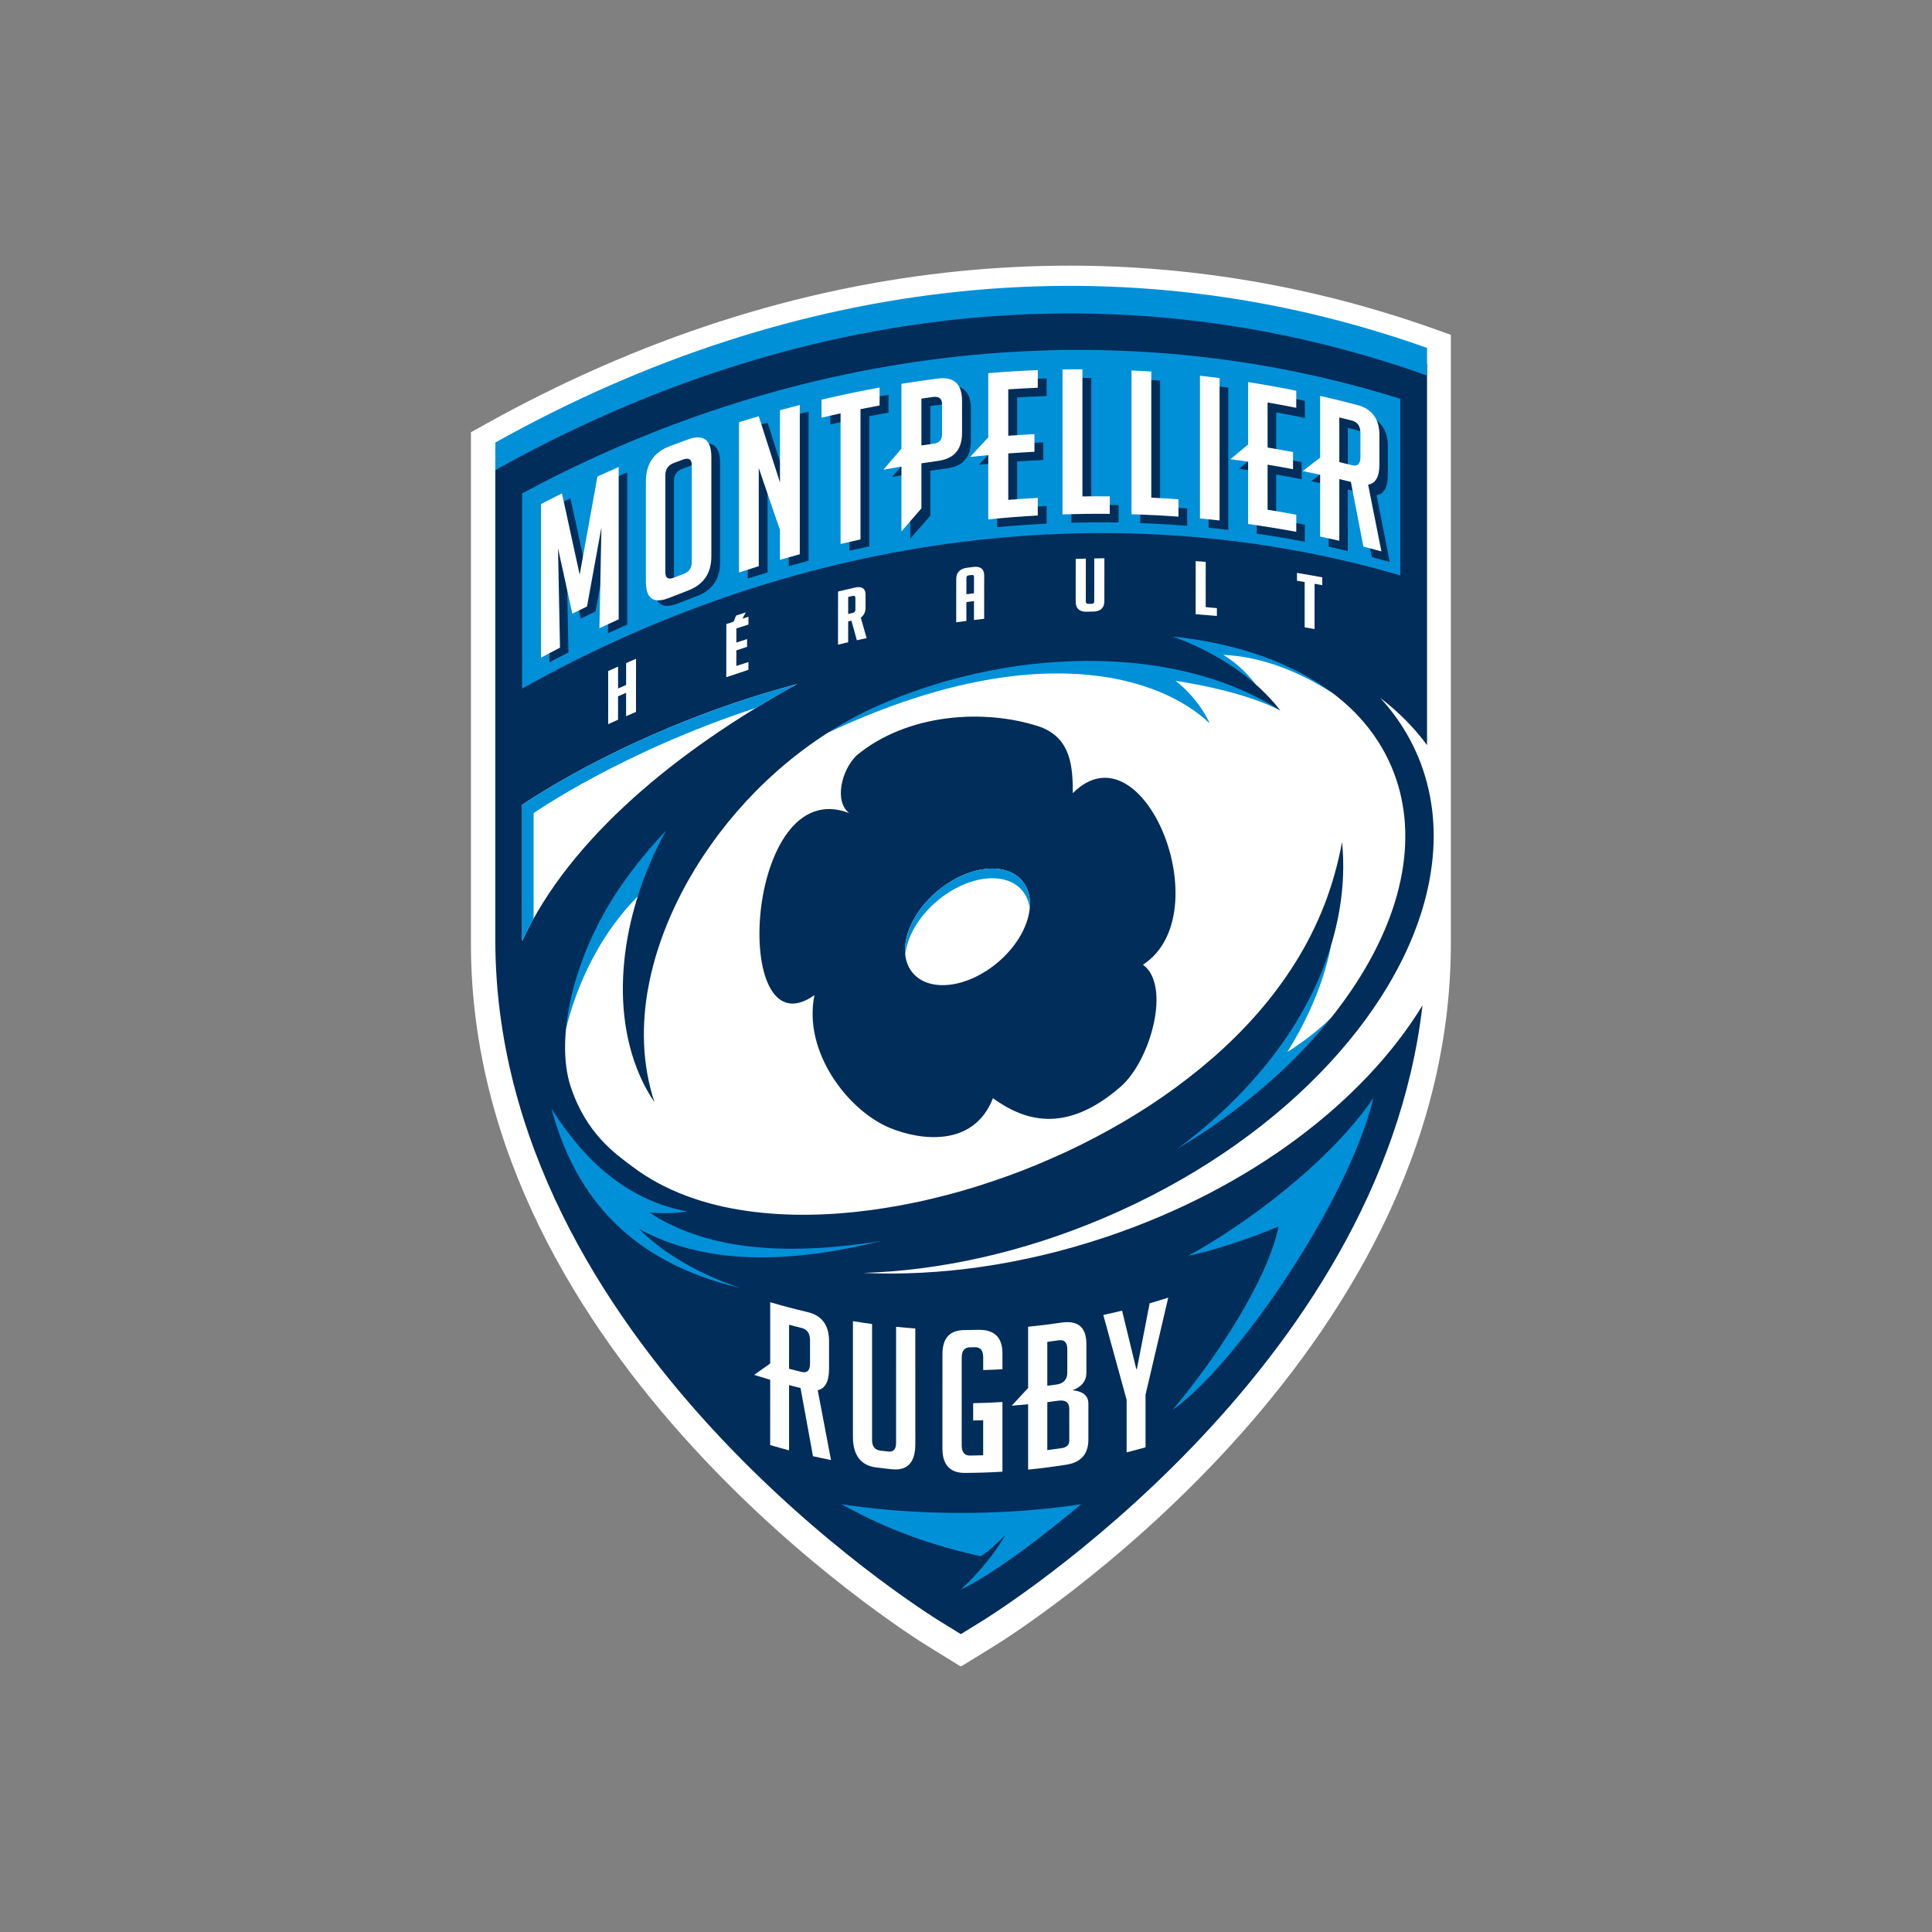
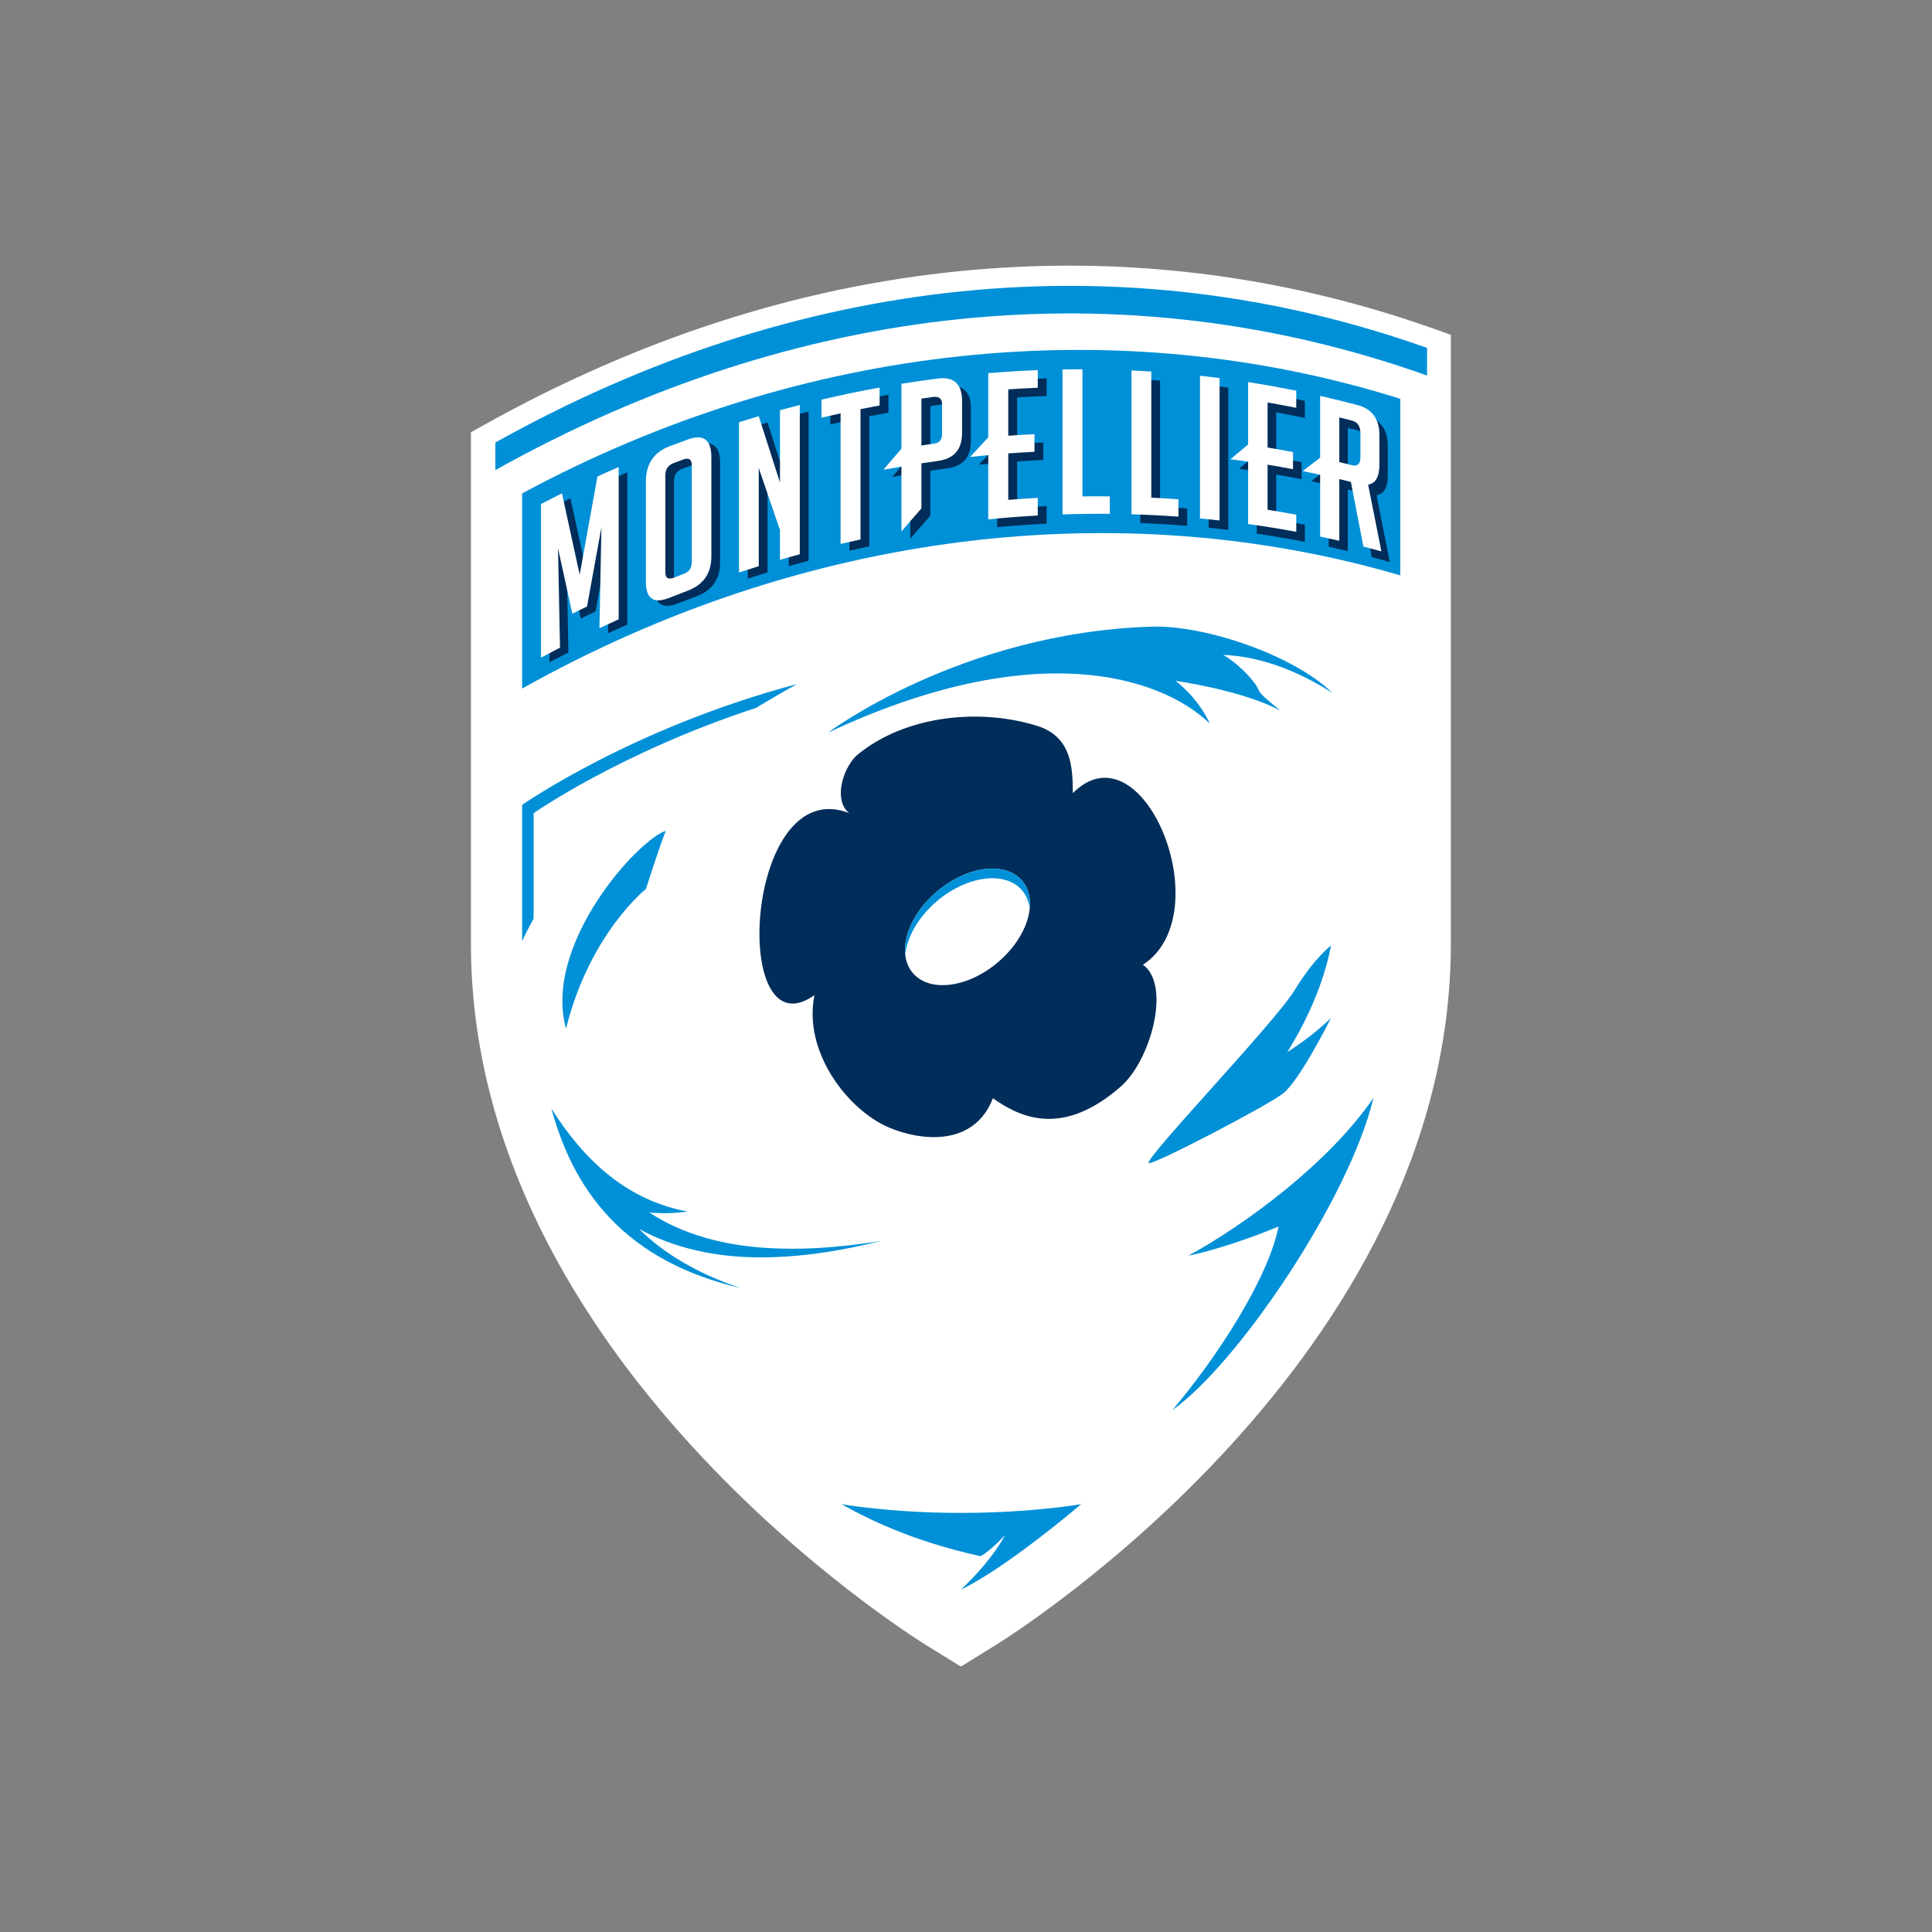
<svg xmlns="http://www.w3.org/2000/svg" width="160" height="160" viewBox="0 0 160 160" fill="none">
  <rect x="0" y="0" width="160" height="160" fill="#808080" stroke="none" />
  <g clip-path="url(#clip0_10576_177)">
    <path d="M120.153 27.729L118.827 27.256C109.032 23.768 98.853 22 88.569 22C85.565 22 82.566 22.151 79.577 22.445C66.136 23.767 52.868 28.047 40.022 35.228L39.014 35.792L39 35.8V78.148C39 112.562 75.209 135.321 76.752 136.275L79.546 138L79.577 137.981L79.606 138L82.403 136.275C83.944 135.321 120.153 112.562 120.153 78.148V27.729H120.153Z" fill="white" />
    <path d="M68.564 60.679C85.644 52.66 96.101 55.994 100.189 59.917C99.174 57.7 97.352 56.385 97.352 56.385C97.352 56.385 102.777 57.132 106.034 58.843C103.758 57.024 104.485 57.367 103.952 56.643C103.1 55.482 101.985 54.629 101.293 54.226C102.447 54.314 105.745 54.455 110.326 57.371C107.136 54.257 99.8 51.764 95.419 51.895C79.604 52.369 68.564 60.679 68.564 60.679Z" fill="#0090D7" />
    <path d="M79.71 56.032C79.281 56.14 78.852 56.255 78.429 56.385C78.429 56.385 78.903 56.252 79.71 56.032Z" fill="#0090D7" />
    <path d="M110.227 78.305C109.348 83.032 106.599 87.128 106.599 87.128C106.599 87.128 108.59 85.922 110.227 84.3C110.227 84.3 107.623 89.554 106.192 90.607C104.762 91.659 96.008 96.245 95.168 96.329C94.326 96.413 105.561 84.716 107.202 82.023C108.843 79.329 110.227 78.305 110.227 78.305Z" fill="#0090D7" />
    <path d="M46.874 85.19C48.848 77.279 53.489 73.629 53.489 73.629C53.489 73.629 54.627 70.061 55.137 68.807C52.907 69.483 44.937 78.174 46.874 85.19Z" fill="#0090D7" />
-     <path d="M92.588 100.354C92.694 100.306 92.798 100.258 92.903 100.21C93.24 100.057 93.577 99.899 93.909 99.739C93.965 99.713 94.022 99.687 94.078 99.659C94.457 99.477 94.831 99.29 95.204 99.101C95.301 99.052 95.397 99.001 95.493 98.952C95.798 98.795 96.1 98.635 96.401 98.474C96.481 98.431 96.561 98.389 96.641 98.346C97.002 98.149 97.359 97.95 97.713 97.748C97.796 97.701 97.879 97.652 97.96 97.605C98.25 97.437 98.539 97.267 98.824 97.097C98.911 97.043 98.997 96.993 99.084 96.94C99.43 96.729 99.774 96.516 100.114 96.3C100.171 96.262 100.227 96.227 100.283 96.189C100.576 96.001 100.864 95.812 101.149 95.622C101.235 95.565 101.321 95.507 101.406 95.45C101.739 95.224 102.071 94.996 102.396 94.765C102.409 94.756 102.421 94.747 102.433 94.737C102.749 94.514 103.058 94.288 103.364 94.059C103.443 94.002 103.518 93.945 103.596 93.886C103.897 93.66 104.195 93.432 104.49 93.201C104.504 93.189 104.52 93.179 104.533 93.167C104.847 92.92 105.154 92.671 105.458 92.421C105.522 92.368 105.586 92.314 105.649 92.262C105.918 92.037 106.184 91.812 106.445 91.584C106.48 91.555 106.514 91.526 106.549 91.495C106.845 91.237 107.135 90.975 107.422 90.713C107.467 90.672 107.512 90.629 107.557 90.588C107.811 90.353 108.061 90.116 108.307 89.879C108.346 89.842 108.385 89.805 108.423 89.767C108.705 89.494 108.979 89.221 109.249 88.945C109.269 88.925 109.288 88.904 109.306 88.884C109.558 88.627 109.805 88.367 110.046 88.106C110.083 88.069 110.119 88.03 110.154 87.99C110.675 87.427 111.171 86.858 111.648 86.281C111.678 86.246 111.707 86.211 111.736 86.176C112.214 85.594 112.671 85.005 113.105 84.412C113.124 84.386 113.144 84.359 113.163 84.332C113.603 83.729 114.017 83.121 114.407 82.51C114.415 82.498 114.423 82.486 114.431 82.473C115.028 81.536 115.565 80.591 116.044 79.641C116.046 79.637 116.048 79.633 116.05 79.629C116.369 78.995 116.661 78.357 116.925 77.72C116.928 77.713 116.932 77.706 116.934 77.698C117.197 77.061 117.434 76.423 117.64 75.786C117.643 75.78 117.644 75.774 117.646 75.769C117.853 75.128 118.032 74.488 118.181 73.849C118.9 70.772 118.931 67.731 118.181 64.861V64.86C118.081 64.476 117.968 64.094 117.839 63.717C117.831 63.691 117.82 63.665 117.811 63.639C117.755 63.477 117.699 63.314 117.638 63.153C117.564 62.962 117.488 62.772 117.407 62.582C116.653 60.807 115.607 59.212 114.313 57.802C115.817 58.95 117.117 60.257 118.181 61.709V30.145C93.119 21.219 66.084 23.97 41.02 37.979V77.75C41.02 77.776 41.023 77.801 41.023 77.826H41.02C41.02 111.151 76.322 133.327 77.824 134.254L79.572 135.333L81.319 134.254C82.738 133.379 114.303 113.544 117.803 83.265C112.966 91.191 103.595 98.407 91.672 102.419C84.707 104.764 77.775 105.71 71.49 105.418C77.785 105.227 84.632 103.749 91.404 100.873C91.803 100.703 92.197 100.529 92.588 100.354ZM112.577 59.395C113.709 60.628 114.603 62.01 115.239 63.504C117.534 68.905 116.349 75.486 111.903 82.032C108.497 87.05 103.508 91.559 97.498 95.144C99.469 93.684 101.326 92.067 103.011 90.276C105.634 87.492 107.865 84.291 109.341 80.763C110.817 77.248 111.518 73.407 111.142 69.726C110.812 71.543 110.314 73.293 109.669 74.961C109.016 76.629 108.216 78.215 107.28 79.706C105.417 82.692 103.064 85.317 100.435 87.612C97.801 89.904 94.905 91.893 91.843 93.583C90.311 94.429 88.746 95.217 87.139 95.912C85.54 96.623 83.907 97.259 82.248 97.812C80.594 98.383 78.91 98.86 77.212 99.263C75.516 99.678 73.799 99.984 72.077 100.22C68.635 100.676 65.146 100.763 61.758 100.271C58.383 99.778 55.089 98.668 52.365 96.606C51.003 95.583 48.548 93.91 47.257 89.979C45.967 86.048 47.414 79.274 51.298 73.557C52.413 71.914 53.702 70.326 55.137 68.806C54.676 69.662 54.247 70.534 53.863 71.426C52.489 74.621 51.645 78.066 51.585 81.535C51.553 83.266 51.734 85.001 52.16 86.662C52.583 88.322 53.266 89.906 54.203 91.284C53.156 88.114 53.117 84.837 53.694 81.737C54.272 78.629 55.452 75.678 56.975 72.952C60.06 67.513 64.569 62.936 69.876 59.882C70.54 59.499 71.215 59.139 71.904 58.81C72.249 58.645 72.595 58.486 72.945 58.335L74.027 57.886C74.721 57.604 75.47 57.325 76.2 57.079C76.938 56.834 77.681 56.602 78.428 56.385C81.427 55.549 84.515 54.994 87.642 54.813C90.766 54.62 93.93 54.767 97.04 55.372C100.15 55.981 103.205 57.047 106.033 58.842C105.008 57.518 103.735 56.35 102.324 55.378C100.912 54.403 99.373 53.592 97.765 52.954C97.556 52.87 97.343 52.796 97.131 52.717C103.721 53.397 109.225 55.743 112.577 59.395ZM43.241 66.657C43.241 66.657 52.377 60.26 66.013 56.65C56.201 62.062 47.196 69.36 43.241 77.941V66.657Z" fill="#002D59" />
    <path d="M41.023 36.648V38.932C66.086 24.923 93.121 22.172 118.183 31.099V28.814C93.121 19.889 66.086 22.639 41.023 36.648Z" fill="#0090D7" />
    <path d="M88.846 65.685C88.846 63.47 88.687 61.16 86.168 60.205C81.45 58.617 75.035 59.136 70.925 62.576C69.659 63.829 69.08 66.393 70.334 67.342C61.635 63.929 60.419 87.408 67.45 82.413C66.485 87.126 70.234 91.963 73.665 93.396C76.231 94.466 80.636 95.028 82.231 90.952C84.679 92.703 88.135 94.073 92.82 89.983C95.304 87.809 97.006 81.583 94.654 79.894C101.118 75.693 94.671 59.86 88.846 65.685ZM82.621 79.71C80.124 81.819 76.975 82.21 75.594 80.577C74.21 78.943 75.118 75.913 77.619 73.806C80.122 71.7 83.267 71.309 84.65 72.941C86.034 74.571 85.128 77.601 82.621 79.71Z" fill="#002D59" />
    <path d="M115.965 47.65C92.748 40.859 66.585 43.929 43.241 57.024C43.241 51.637 43.241 46.249 43.241 40.862C66.524 28.316 92.682 25.704 115.965 33.028C115.965 37.903 115.965 42.777 115.965 47.65Z" fill="#0090D7" />
    <path d="M69.68 124.568C69.68 124.568 73.745 125.293 79.577 125.293C85.409 125.293 89.536 124.568 89.536 124.568C89.536 124.568 83.434 129.797 79.577 131.646C82.231 129.156 83.239 127.131 83.239 127.131C83.239 127.131 81.976 128.487 81.198 128.879C75.337 127.575 71.79 125.73 69.68 124.568Z" fill="#0090D7" />
    <path d="M97.09 116.777C102.455 113.004 111.73 99.342 113.747 90.912C110.084 96.3 103.103 101.436 98.416 103.991C100.274 103.641 103.618 102.533 105.886 101.571C104.998 105.974 100.71 112.506 97.09 116.777Z" fill="#0090D7" />
    <path d="M62.618 58.622C63.734 57.94 64.868 57.281 66.013 56.649C52.377 60.26 43.241 66.657 43.241 66.657V77.941C43.53 77.314 43.849 76.694 44.191 76.081V67.342C44.191 67.342 51.423 62.282 62.618 58.622Z" fill="#0090D7" />
    <path d="M45.666 91.803C46.509 94.914 47.901 98.097 50.468 100.828C51.768 102.209 53.384 103.449 55.218 104.428C57.087 105.43 59.171 106.168 61.317 106.666C58.017 105.573 55.023 103.883 52.919 101.772C55.815 103.372 59.196 104.075 62.536 104.125C66.015 104.183 69.504 103.627 72.966 102.774C69.4 103.341 65.869 103.598 62.516 103.271C59.281 102.963 56.219 102.035 53.777 100.413C54.871 100.515 55.932 100.477 56.938 100.331C54.64 99.918 52.42 98.911 50.489 97.374C48.59 95.874 46.987 93.915 45.666 91.803Z" fill="#0090D7" />
    <path d="M77.619 74.606C80.123 72.501 83.268 72.11 84.65 73.742C85.011 74.167 85.213 74.688 85.275 75.263C85.368 74.372 85.172 73.556 84.65 72.941C83.268 71.309 80.123 71.7 77.619 73.805C75.771 75.363 74.796 77.424 74.971 79.054C75.124 77.587 76.063 75.917 77.619 74.606Z" fill="#0090D7" />
    <path d="M48.71 48.004C48.219 45.759 47.729 43.513 47.24 41.266C47.094 41.337 46.947 41.409 46.802 41.481C46.367 41.695 45.934 41.913 45.502 42.134C45.502 46.371 45.502 50.608 45.502 54.846C46.024 54.57 46.55 54.298 47.075 54.032C47.022 51.291 46.967 48.551 46.913 45.809C47.306 47.616 47.703 49.421 48.098 51.227C48.505 51.028 48.913 50.832 49.321 50.638C49.718 48.454 50.116 46.275 50.515 44.103C50.46 46.883 50.404 49.663 50.349 52.444C50.881 52.198 51.413 51.957 51.947 51.721C51.947 47.52 51.947 43.319 51.947 39.119C51.357 39.37 50.769 39.626 50.184 39.889C49.691 42.585 49.2 45.29 48.71 48.004Z" fill="#002D59" />
    <path d="M57.689 36.877C57.171 37.061 56.653 37.25 56.136 37.442C54.845 37.928 54.203 38.906 54.203 40.341C54.203 43.1 54.203 45.858 54.203 48.617C54.203 50.043 54.852 50.478 56.155 49.968C56.658 49.77 57.164 49.577 57.671 49.389C58.976 48.904 59.635 47.977 59.634 46.561C59.634 43.823 59.634 41.085 59.634 38.346C59.636 36.923 58.983 36.42 57.689 36.877ZM58.01 47.017C58.009 47.506 57.797 47.827 57.367 47.986C57.091 48.09 56.815 48.194 56.542 48.3C56.057 48.485 55.816 48.337 55.816 47.847C55.816 45.17 55.816 42.494 55.816 39.818C55.816 39.329 56.052 38.992 56.525 38.817C56.777 38.722 57.03 38.63 57.282 38.538C57.766 38.364 58.01 38.523 58.01 39.012C58.01 41.68 58.01 44.349 58.01 47.017Z" fill="#002D59" />
    <path d="M65.322 40.49C64.735 38.657 64.149 36.825 63.563 34.995C63.017 35.151 62.472 35.312 61.927 35.479C61.927 39.624 61.927 43.769 61.927 47.914C62.471 47.738 63.017 47.568 63.563 47.402C63.563 44.694 63.563 41.987 63.563 39.281C64.149 40.993 64.735 42.707 65.322 44.421C65.322 45.243 65.322 46.064 65.322 46.886C65.867 46.731 66.416 46.582 66.963 46.437C66.963 42.32 66.963 38.203 66.963 34.086C66.416 34.221 65.868 34.362 65.322 34.507C65.322 36.502 65.322 38.495 65.322 40.49Z" fill="#002D59" />
    <path d="M68.764 35.151C69.29 35.031 69.818 34.913 70.344 34.802C70.344 38.404 70.344 42.006 70.344 45.608C70.895 45.483 71.444 45.364 71.995 45.248C71.995 41.654 71.995 38.06 71.995 34.467C72.523 34.365 73.051 34.267 73.58 34.173C73.58 33.679 73.58 33.185 73.58 32.691C71.972 32.971 70.367 33.294 68.764 33.658C68.764 34.156 68.764 34.654 68.764 35.151Z" fill="#002D59" />
    <path d="M78.406 31.976C77.399 32.099 76.393 32.238 75.387 32.393C75.387 34.182 75.387 35.97 75.387 37.759C74.888 38.334 74.387 38.912 73.889 39.496C74.387 39.407 74.888 39.321 75.387 39.239C75.387 41.028 75.387 42.817 75.387 44.606C75.94 43.968 76.492 43.335 77.044 42.708C77.044 41.466 77.044 40.224 77.044 38.982C77.504 38.916 77.963 38.852 78.423 38.792C79.745 38.619 80.407 37.869 80.407 36.493C80.407 35.607 80.407 34.719 80.407 33.833C80.407 32.448 79.739 31.816 78.406 31.976ZM78.751 36.567C78.751 37.04 78.531 37.305 78.097 37.361C77.745 37.407 77.395 37.456 77.044 37.506C77.044 36.214 77.044 34.921 77.044 33.629C77.364 33.584 77.686 33.541 78.007 33.499C78.503 33.436 78.751 33.646 78.751 34.12C78.751 34.936 78.751 35.751 78.751 36.567Z" fill="#002D59" />
    <path d="M86.678 32.797C86.678 32.31 86.678 31.825 86.678 31.339C85.314 31.383 83.946 31.458 82.577 31.562C82.577 33.334 82.577 35.105 82.577 36.876C82.079 37.407 81.579 37.942 81.078 38.483C81.579 38.432 82.079 38.384 82.577 38.342C82.577 40.114 82.577 41.886 82.577 43.657C83.946 43.53 85.314 43.434 86.678 43.367C86.678 42.881 86.678 42.395 86.678 41.91C85.864 41.947 85.05 41.996 84.234 42.056C84.234 40.776 84.234 39.496 84.234 38.216C84.957 38.166 85.681 38.125 86.403 38.093C86.403 37.608 86.403 37.121 86.403 36.636C85.68 36.667 84.957 36.706 84.234 36.753C84.234 35.474 84.234 34.193 84.234 32.913C85.05 32.863 85.864 32.825 86.678 32.797Z" fill="#002D59" />
-     <path d="M90.374 31.295C89.824 31.291 89.275 31.291 88.725 31.296C88.725 35.294 88.725 39.293 88.725 43.29C90.031 43.256 91.337 43.25 92.637 43.272C92.637 42.79 92.637 42.308 92.637 41.826C91.884 41.812 91.129 41.807 90.374 41.812C90.374 38.306 90.374 34.801 90.374 31.295Z" fill="#002D59" />
    <path d="M96.072 31.521C95.526 31.482 94.979 31.447 94.433 31.418C94.433 35.385 94.433 39.352 94.433 43.318C95.731 43.366 97.026 43.441 98.318 43.545C98.318 43.066 98.318 42.588 98.318 42.11C97.571 42.049 96.821 41.997 96.072 41.954C96.072 38.477 96.072 34.999 96.072 31.521Z" fill="#002D59" />
    <path d="M100.098 43.705C100.64 43.759 101.181 43.818 101.721 43.882C101.721 39.955 101.721 36.029 101.721 32.103C101.181 32.03 100.64 31.962 100.098 31.899C100.098 35.834 100.098 39.77 100.098 43.705Z" fill="#002D59" />
    <path d="M108.061 34.612C108.061 34.141 108.061 33.67 108.061 33.198C106.741 32.92 105.413 32.673 104.081 32.456C104.081 34.175 104.081 35.894 104.081 37.613C103.594 38.011 103.106 38.416 102.617 38.824C103.106 38.89 103.594 38.961 104.081 39.035C104.081 40.755 104.081 42.474 104.081 44.195C105.413 44.39 106.741 44.615 108.061 44.871C108.061 44.4 108.061 43.928 108.061 43.456C107.273 43.302 106.483 43.158 105.69 43.026C105.69 41.784 105.69 40.541 105.69 39.299C106.392 39.42 107.094 39.55 107.795 39.688C107.795 39.217 107.795 38.745 107.795 38.274C107.094 38.134 106.392 38.002 105.69 37.879C105.69 36.637 105.69 35.394 105.69 34.151C106.483 34.295 107.273 34.448 108.061 34.612Z" fill="#002D59" />
    <path d="M114.001 41.01C114.622 40.914 114.932 40.367 114.932 39.359C114.932 38.546 114.932 37.733 114.932 36.921C114.932 35.602 114.335 34.759 113.133 34.427C112.106 34.145 111.072 33.883 110.035 33.639C110.035 35.343 110.035 37.047 110.035 38.752C109.555 39.113 109.074 39.478 108.593 39.849C109.074 39.949 109.555 40.054 110.035 40.163C110.035 41.868 110.035 43.572 110.035 45.276C110.564 45.392 111.093 45.513 111.619 45.637C111.619 43.937 111.619 42.236 111.619 40.535C111.939 40.613 112.257 40.693 112.576 40.775C112.919 42.563 113.266 44.349 113.608 46.136C114.106 46.266 114.601 46.401 115.095 46.541C114.731 44.698 114.366 42.854 114.001 41.01ZM113.363 38.739C113.362 39.298 113.127 39.514 112.657 39.393C112.312 39.302 111.967 39.215 111.619 39.129C111.619 37.896 111.619 36.665 111.619 35.432C111.967 35.52 112.312 35.611 112.657 35.702C113.127 35.828 113.362 36.173 113.363 36.733C113.363 37.402 113.363 38.07 113.363 38.739Z" fill="#002D59" />
    <path d="M48.006 47.592C47.516 45.349 47.027 43.104 46.539 40.858C45.96 41.145 45.382 41.439 44.805 41.739C44.805 45.98 44.805 50.221 44.805 54.463C45.327 54.182 45.851 53.907 46.377 53.636C46.322 50.894 46.268 48.151 46.213 45.408C46.606 47.213 47.002 49.018 47.397 50.822C47.802 50.619 48.209 50.42 48.615 50.225C49.013 48.035 49.41 45.852 49.807 43.675C49.754 46.457 49.698 49.241 49.643 52.024C50.173 51.774 50.705 51.529 51.237 51.289C51.237 47.085 51.237 42.881 51.237 38.676C50.65 38.931 50.063 39.192 49.478 39.46C48.985 42.161 48.496 44.871 48.006 47.592Z" fill="white" />
    <path d="M56.97 36.394C56.452 36.582 55.935 36.774 55.419 36.97C54.13 37.465 53.489 38.449 53.489 39.884C53.489 42.645 53.489 45.407 53.489 48.168C53.49 49.596 54.137 50.028 55.438 49.507C55.942 49.306 56.446 49.109 56.953 48.918C58.257 48.423 58.913 47.49 58.912 46.074C58.912 43.332 58.912 40.591 58.912 37.85C58.912 36.425 58.262 35.926 56.97 36.394ZM57.29 46.541C57.29 47.029 57.077 47.352 56.649 47.516C56.374 47.621 56.099 47.727 55.823 47.835C55.341 48.023 55.101 47.877 55.101 47.386C55.101 44.707 55.101 42.028 55.101 39.349C55.101 38.859 55.334 38.522 55.807 38.343C56.06 38.248 56.312 38.152 56.565 38.059C57.048 37.88 57.29 38.038 57.29 38.527C57.29 41.199 57.29 43.87 57.29 46.541Z" fill="white" />
    <path d="M64.594 39.958C64.007 38.127 63.423 36.297 62.837 34.468C62.291 34.629 61.747 34.795 61.202 34.965C61.202 39.114 61.202 43.262 61.202 47.411C61.747 47.232 62.292 47.057 62.837 46.888C62.837 44.179 62.837 41.469 62.837 38.76C63.423 40.469 64.007 42.181 64.594 43.894C64.594 44.716 64.594 45.538 64.594 46.361C65.14 46.202 65.687 46.048 66.235 45.9C66.235 41.778 66.235 37.657 66.235 33.536C65.687 33.675 65.141 33.82 64.594 33.97C64.594 35.966 64.594 37.962 64.594 39.958Z" fill="white" />
    <path d="M68.034 34.59C68.559 34.465 69.085 34.345 69.613 34.23C69.613 37.835 69.613 41.441 69.613 45.047C70.162 44.918 70.713 44.794 71.263 44.676C71.263 41.078 71.263 37.48 71.263 33.883C71.792 33.776 72.318 33.677 72.846 33.579C72.846 33.084 72.846 32.589 72.846 32.094C71.239 32.386 69.634 32.721 68.034 33.097C68.034 33.594 68.034 34.093 68.034 34.59Z" fill="white" />
    <path d="M77.672 31.347C76.665 31.476 75.659 31.622 74.653 31.785C74.653 33.575 74.653 35.366 74.653 37.156C74.155 37.733 73.654 38.317 73.155 38.904C73.654 38.812 74.155 38.722 74.653 38.637C74.653 40.428 74.653 42.219 74.653 44.01C75.206 43.367 75.756 42.729 76.309 42.099C76.309 40.855 76.309 39.612 76.309 38.37C76.769 38.3 77.228 38.233 77.688 38.169C79.011 37.987 79.673 37.231 79.673 35.855C79.673 34.966 79.673 34.079 79.673 33.191C79.673 31.806 79.004 31.177 77.672 31.347ZM78.017 35.938C78.017 36.413 77.797 36.679 77.362 36.738C77.01 36.788 76.66 36.839 76.309 36.892C76.309 35.598 76.309 34.304 76.309 33.011C76.63 32.962 76.951 32.918 77.274 32.875C77.769 32.808 78.016 33.016 78.017 33.491C78.017 34.306 78.017 35.123 78.017 35.938Z" fill="white" />
    <path d="M85.944 32.111C85.944 31.624 85.944 31.138 85.944 30.651C84.579 30.704 83.211 30.789 81.843 30.903C81.843 32.676 81.843 34.45 81.843 36.222C81.343 36.757 80.842 37.296 80.343 37.84C80.842 37.786 81.343 37.736 81.843 37.69C81.843 39.463 81.843 41.237 81.843 43.011C83.211 42.874 84.579 42.768 85.944 42.692C85.944 42.206 85.944 41.719 85.944 41.233C85.13 41.276 84.315 41.331 83.5 41.396C83.5 40.115 83.5 38.833 83.5 37.551C84.223 37.497 84.947 37.452 85.67 37.414C85.67 36.927 85.67 36.441 85.67 35.955C84.947 35.99 84.223 36.035 83.5 36.087C83.5 34.806 83.5 33.525 83.5 32.244C84.315 32.189 85.13 32.145 85.944 32.111Z" fill="white" />
    <path d="M89.642 30.581C89.094 30.581 88.543 30.585 87.993 30.594C87.993 34.596 87.993 38.599 87.993 42.602C89.3 42.558 90.605 42.542 91.908 42.554C91.908 42.072 91.908 41.589 91.908 41.107C91.153 41.098 90.399 41.099 89.642 41.11C89.642 37.6 89.642 34.09 89.642 30.581Z" fill="white" />
    <path d="M95.345 30.767C94.799 30.732 94.251 30.702 93.705 30.677C93.705 34.648 93.705 38.618 93.705 42.589C95.004 42.627 96.303 42.693 97.595 42.787C97.595 42.309 97.595 41.83 97.595 41.351C96.846 41.296 96.097 41.249 95.345 41.212C95.345 37.73 95.345 34.248 95.345 30.767Z" fill="white" />
    <path d="M99.377 42.935C99.919 42.986 100.46 43.041 101.001 43.102C101.001 39.171 101.001 35.24 101.001 31.31C100.46 31.241 99.919 31.176 99.377 31.117C99.377 35.057 99.377 38.996 99.377 42.935Z" fill="white" />
    <path d="M107.351 33.775C107.351 33.303 107.351 32.831 107.351 32.359C106.028 32.091 104.7 31.852 103.364 31.644C103.364 33.365 103.364 35.086 103.364 36.808C102.877 37.21 102.386 37.617 101.899 38.031C102.386 38.093 102.877 38.16 103.364 38.231C103.364 39.953 103.364 41.674 103.364 43.396C104.7 43.582 106.028 43.798 107.351 44.044C107.351 43.572 107.351 43.1 107.351 42.628C106.563 42.48 105.77 42.342 104.976 42.214C104.976 40.97 104.976 39.726 104.976 38.483C105.681 38.599 106.384 38.724 107.083 38.858C107.083 38.385 107.083 37.913 107.083 37.441C106.384 37.306 105.681 37.18 104.976 37.062C104.976 35.819 104.976 34.575 104.976 33.331C105.77 33.468 106.563 33.616 107.351 33.775Z" fill="white" />
    <path d="M113.303 40.133C113.926 40.034 114.237 39.482 114.237 38.473C114.237 37.659 114.237 36.846 114.237 36.031C114.238 34.713 113.64 33.874 112.435 33.549C111.404 33.276 110.369 33.02 109.328 32.785C109.328 34.491 109.328 36.197 109.328 37.903C108.849 38.269 108.366 38.638 107.884 39.012C108.366 39.109 108.849 39.21 109.328 39.315C109.328 41.022 109.328 42.729 109.328 44.436C109.86 44.548 110.39 44.664 110.917 44.785C110.917 43.083 110.917 41.379 110.917 39.676C111.237 39.752 111.556 39.83 111.874 39.91C112.221 41.696 112.567 43.482 112.91 45.268C113.408 45.395 113.907 45.527 114.401 45.663C114.036 43.82 113.67 41.977 113.303 40.133ZM112.664 37.865C112.664 38.424 112.431 38.643 111.958 38.524C111.61 38.436 111.265 38.352 110.917 38.269C110.917 37.035 110.917 35.803 110.917 34.57C111.265 34.655 111.611 34.742 111.958 34.831C112.429 34.953 112.662 35.296 112.664 35.857C112.664 36.526 112.664 37.196 112.664 37.865Z" fill="white" />
    <path d="M68.659 113.368C68.659 112.605 68.659 111.84 68.659 111.077C68.659 109.722 68.054 108.935 66.854 108.655C65.826 108.414 64.803 108.144 63.785 107.844C63.785 109.536 63.785 111.227 63.785 112.918C63.34 113.239 62.896 113.553 62.456 113.861C62.898 114.002 63.342 114.139 63.785 114.27C63.785 116.071 63.783 117.873 63.783 119.674C64.303 119.827 64.825 119.972 65.347 120.111C65.347 118.309 65.347 116.508 65.347 114.707C65.665 114.789 65.98 114.871 66.297 114.949C66.64 116.834 66.983 118.716 67.327 120.596C67.825 120.709 68.323 120.814 68.821 120.914C68.454 118.99 68.086 117.062 67.72 115.131C68.345 114.993 68.658 114.399 68.659 113.368ZM67.082 112.927C67.082 113.499 66.846 113.73 66.377 113.617C66.035 113.533 65.691 113.445 65.347 113.355C65.349 112.141 65.349 110.927 65.349 109.714C65.691 109.803 66.035 109.891 66.379 109.975C66.847 110.088 67.082 110.427 67.082 110.998C67.082 111.642 67.082 112.284 67.082 112.927Z" fill="white" />
    <path d="M74.209 119.505C74.209 120.021 73.994 120.256 73.565 120.211C73.348 120.188 73.133 120.163 72.916 120.136C72.453 120.078 72.222 119.788 72.221 119.272C72.221 116.064 72.22 112.856 72.221 109.65C71.692 109.577 71.163 109.498 70.636 109.411C70.636 112.601 70.636 115.794 70.636 118.986C70.636 120.488 71.267 121.355 72.535 121.522C72.984 121.579 73.429 121.633 73.878 121.679C75.161 121.811 75.802 121.097 75.804 119.606C75.803 116.409 75.803 113.212 75.802 110.017C75.272 109.978 74.741 109.934 74.211 109.881C74.211 113.09 74.21 116.297 74.209 119.505Z" fill="white" />
    <path d="M80.99 110.132C80.626 110.14 80.262 110.147 79.894 110.149C78.663 110.152 78.048 110.799 78.049 112.153C78.049 114.756 78.048 117.36 78.048 119.963C78.046 121.291 78.662 121.983 79.894 121.98C80.936 121.976 81.978 121.942 83.018 121.879C83.018 119.955 83.018 118.033 83.018 116.11C82.209 116.159 81.402 116.191 80.594 116.206C80.592 116.684 80.592 117.16 80.594 117.639C80.869 117.634 81.145 117.627 81.423 117.619C81.423 118.586 81.423 119.552 81.423 120.52C81.064 120.531 80.703 120.54 80.343 120.544C79.878 120.55 79.645 120.262 79.645 119.69C79.644 117.272 79.645 114.858 79.645 112.44C79.644 111.867 79.878 111.584 80.344 111.579C80.476 111.577 80.609 111.574 80.743 111.571C81.195 111.562 81.423 111.84 81.425 112.412C81.425 112.763 81.425 113.115 81.425 113.465C81.955 113.448 82.488 113.424 83.018 113.392C83.018 112.963 83.018 112.534 83.018 112.105C83.02 110.732 82.345 110.098 80.99 110.132Z" fill="white" />
    <path d="M88.834 115.134C88.834 115.133 88.835 115.131 88.836 115.129C89.593 114.848 89.971 114.355 89.971 113.674C89.971 112.891 89.971 112.108 89.971 111.323C89.971 109.893 89.269 109.324 87.861 109.537C86.957 109.673 86.051 109.785 85.145 109.875C85.145 111.566 85.145 113.256 85.145 114.947C84.691 115.441 84.238 115.931 83.784 116.415C84.238 116.381 84.691 116.341 85.145 116.296C85.145 118.1 85.145 119.903 85.145 121.708C86.212 121.602 87.277 121.463 88.338 121.295C89.538 121.105 90.135 120.392 90.135 119.219C90.135 118.229 90.135 117.24 90.135 116.252C90.135 115.593 89.705 115.229 88.834 115.134ZM86.734 111.127C87.049 111.087 87.364 111.045 87.677 110.998C88.152 110.929 88.389 111.175 88.389 111.748C88.389 112.389 88.389 113.028 88.389 113.669C88.389 114.239 88.087 114.578 87.479 114.664C87.231 114.7 86.982 114.734 86.734 114.764C86.734 113.553 86.734 112.34 86.734 111.127ZM88.553 119.319C88.553 119.657 88.345 119.863 87.925 119.927C87.53 119.986 87.131 120.042 86.734 120.092C86.734 118.768 86.734 117.446 86.734 116.122C87.027 116.083 87.32 116.044 87.612 116.002C88.241 115.91 88.552 116.136 88.552 116.696C88.553 117.571 88.553 118.445 88.553 119.319Z" fill="white" />
    <path d="M95.209 107.933C94.858 109.749 94.505 111.56 94.153 113.368C94.135 113.373 94.12 113.377 94.103 113.383C93.712 111.774 93.32 110.161 92.926 108.543C92.409 108.668 91.89 108.788 91.37 108.899C92.016 111.253 92.661 113.597 93.302 115.93C93.302 117.379 93.302 118.83 93.302 120.279C93.824 120.147 94.349 120.009 94.868 119.861C94.868 118.411 94.868 116.962 94.868 115.511C95.496 112.841 96.126 110.158 96.75 107.466C96.237 107.629 95.725 107.785 95.209 107.933Z" fill="white" />
    <path d="M51.852 56.724C51.63 56.821 51.408 56.919 51.186 57.018C51.187 56.413 51.187 55.809 51.187 55.205C50.914 55.326 50.642 55.449 50.369 55.572C50.368 57.039 50.368 58.506 50.367 59.973C50.639 59.849 50.912 59.726 51.185 59.605C51.185 58.959 51.185 58.312 51.186 57.666C51.407 57.568 51.63 57.47 51.852 57.373C51.851 58.019 51.851 58.665 51.851 59.311C52.124 59.192 52.397 59.073 52.67 58.956C52.671 57.489 52.672 56.023 52.674 54.556C52.4 54.673 52.126 54.791 51.853 54.91C51.853 55.515 51.852 56.12 51.852 56.724Z" fill="white" />
    <path d="M61.984 51.721C61.984 51.505 61.984 51.289 61.984 51.072C61.815 51.127 61.647 51.185 61.478 51.24C61.574 51.065 61.67 50.89 61.764 50.715C61.495 50.802 61.227 50.891 60.958 50.98C60.892 51.146 60.825 51.313 60.757 51.479C60.556 51.547 60.354 51.612 60.151 51.681C60.15 53.148 60.148 54.615 60.147 56.081C60.758 55.873 61.369 55.67 61.981 55.473C61.981 55.257 61.981 55.041 61.981 54.824C61.647 54.932 61.314 55.041 60.98 55.153C60.98 54.722 60.981 54.292 60.981 53.863C61.277 53.764 61.572 53.667 61.869 53.571C61.869 53.355 61.871 53.139 61.871 52.923C61.574 53.018 61.277 53.115 60.981 53.215C60.982 52.826 60.982 52.437 60.982 52.049C61.317 51.938 61.65 51.828 61.984 51.721Z" fill="white" />
    <path d="M71.682 50.315C71.682 49.964 71.682 49.614 71.682 49.263C71.683 48.604 71.214 48.568 70.821 48.657C70.348 48.763 69.876 48.873 69.405 48.987C69.403 50.454 69.402 51.92 69.401 53.387C69.682 53.32 69.962 53.254 70.241 53.189C70.241 52.614 70.243 52.039 70.243 51.464C70.333 51.444 70.424 51.423 70.513 51.402C70.662 51.942 70.812 52.483 70.961 53.024C71.23 52.964 71.5 52.905 71.769 52.846C71.609 52.279 71.448 51.712 71.287 51.145C71.548 50.966 71.682 50.688 71.682 50.315ZM70.244 49.437C70.368 49.408 70.491 49.38 70.615 49.351C70.726 49.326 70.842 49.329 70.841 49.544C70.841 49.851 70.841 50.158 70.841 50.466C70.841 50.68 70.726 50.735 70.613 50.761C70.489 50.789 70.367 50.817 70.243 50.846C70.244 50.376 70.244 49.906 70.244 49.437Z" fill="white" />
    <path d="M80.607 46.952C80.435 46.974 80.264 46.995 80.092 47.017C79.504 47.093 79.192 47.413 79.192 47.933C79.191 49.134 79.191 50.336 79.189 51.537C79.471 51.498 79.752 51.46 80.033 51.424C80.033 50.903 80.033 50.382 80.034 49.861C80.243 49.833 80.452 49.807 80.661 49.781C80.66 50.303 80.66 50.824 80.66 51.345C80.941 51.311 81.222 51.278 81.503 51.246C81.503 50.045 81.505 48.844 81.506 47.643C81.506 47.122 81.195 46.88 80.607 46.952ZM80.663 47.778C80.663 48.23 80.661 48.682 80.661 49.134C80.452 49.159 80.243 49.185 80.034 49.212C80.034 48.761 80.035 48.308 80.035 47.857C80.035 47.726 80.099 47.664 80.255 47.644C80.318 47.637 80.38 47.629 80.443 47.621C80.599 47.602 80.663 47.648 80.663 47.778Z" fill="white" />
    <path d="M90.62 49.784C90.62 49.973 90.519 50 90.42 50.002C90.327 50.004 90.235 50.005 90.142 50.008C90.034 50.011 89.922 49.988 89.922 49.8C89.924 48.62 89.925 47.441 89.925 46.261C89.645 46.269 89.365 46.278 89.086 46.287C89.084 47.46 89.083 48.633 89.083 49.807C89.082 50.534 89.569 50.67 89.978 50.66C90.17 50.655 90.363 50.651 90.555 50.647C90.967 50.639 91.457 50.483 91.458 49.761C91.46 48.585 91.46 47.41 91.461 46.235C91.181 46.237 90.901 46.241 90.623 46.247C90.621 47.426 90.62 48.605 90.62 49.784Z" fill="white" />
    <path d="M99.853 46.531C99.576 46.509 99.299 46.487 99.022 46.467C99.02 47.934 99.019 49.401 99.018 50.867C99.605 50.909 100.193 50.957 100.777 51.009C100.779 50.793 100.779 50.577 100.779 50.361C100.47 50.333 100.159 50.306 99.85 50.282C99.85 49.031 99.851 47.781 99.853 46.531Z" fill="white" />
    <path d="M107.41 47.447C107.41 47.662 107.41 47.879 107.409 48.095C107.622 48.129 107.835 48.164 108.048 48.201C108.048 49.451 108.047 50.702 108.046 51.952C108.319 51.999 108.592 52.046 108.865 52.095C108.866 50.845 108.866 49.595 108.868 48.344C109.081 48.382 109.293 48.422 109.504 48.461C109.504 48.245 109.506 48.028 109.506 47.813C108.809 47.683 108.111 47.56 107.41 47.447Z" fill="white" />
  </g>
  <defs>
    <clipPath id="clip0_10576_177">
      <rect width="81.2" height="116" fill="white" transform="translate(39 22)" />
    </clipPath>
  </defs>
</svg>